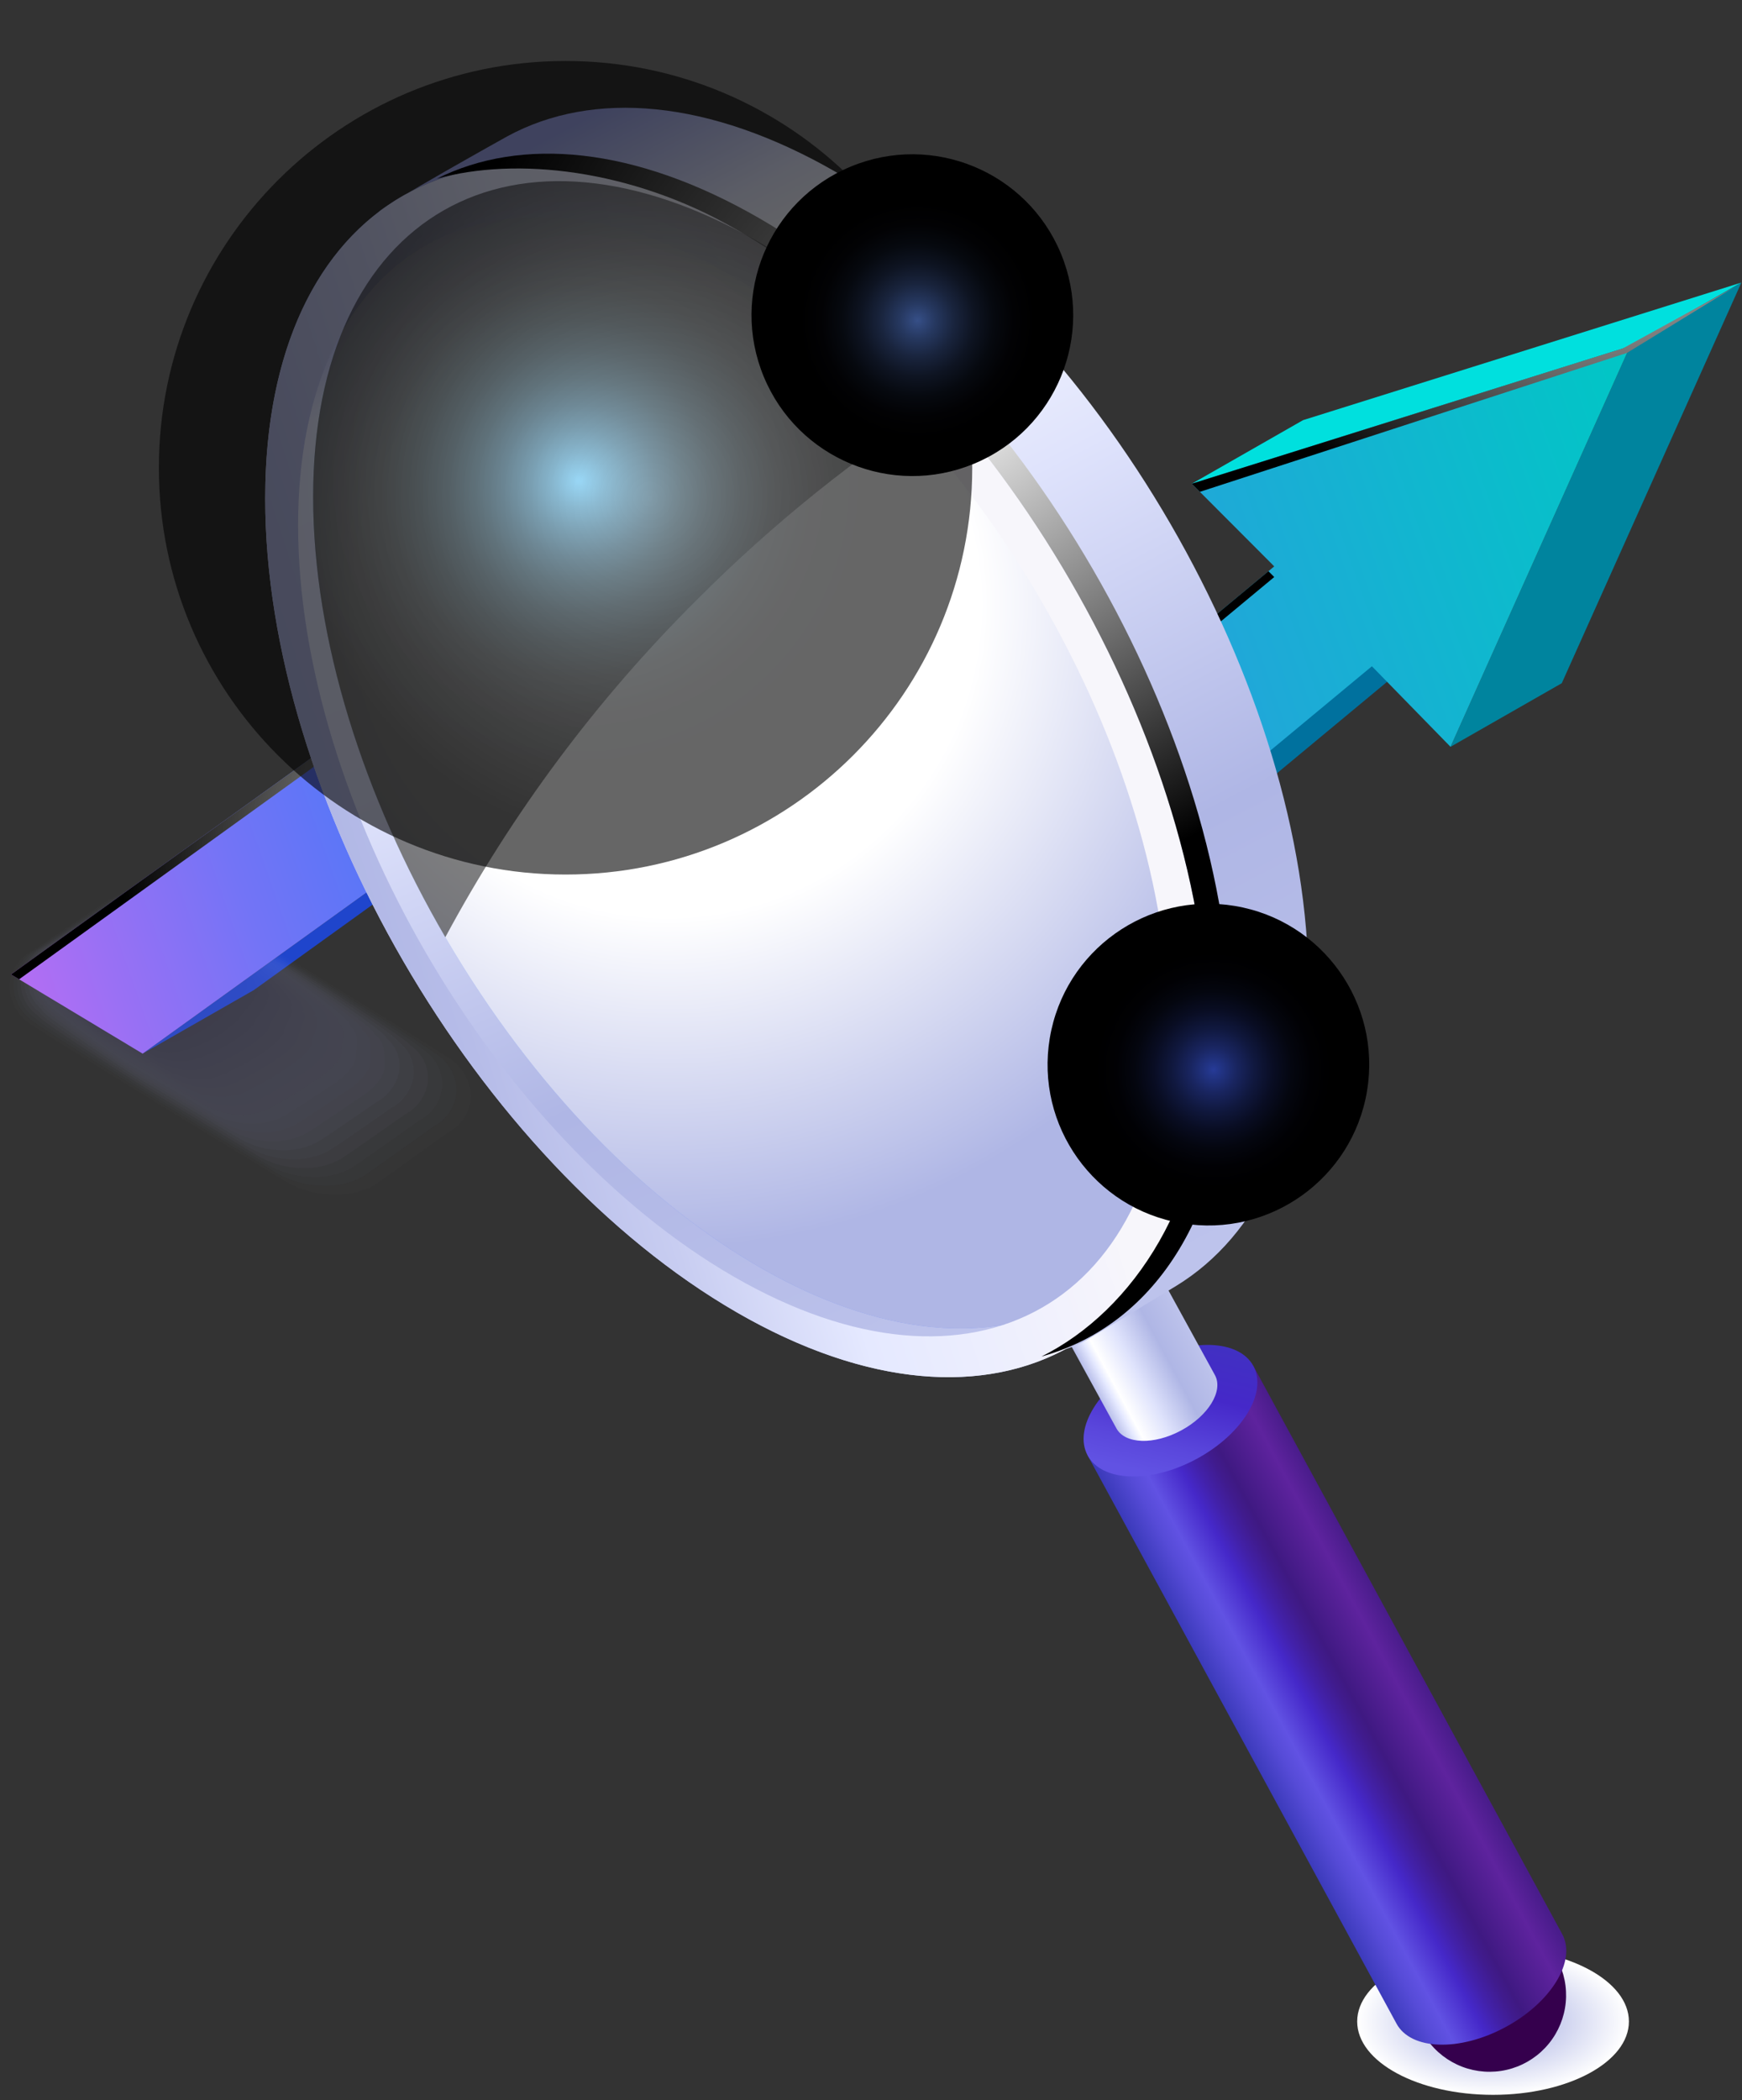
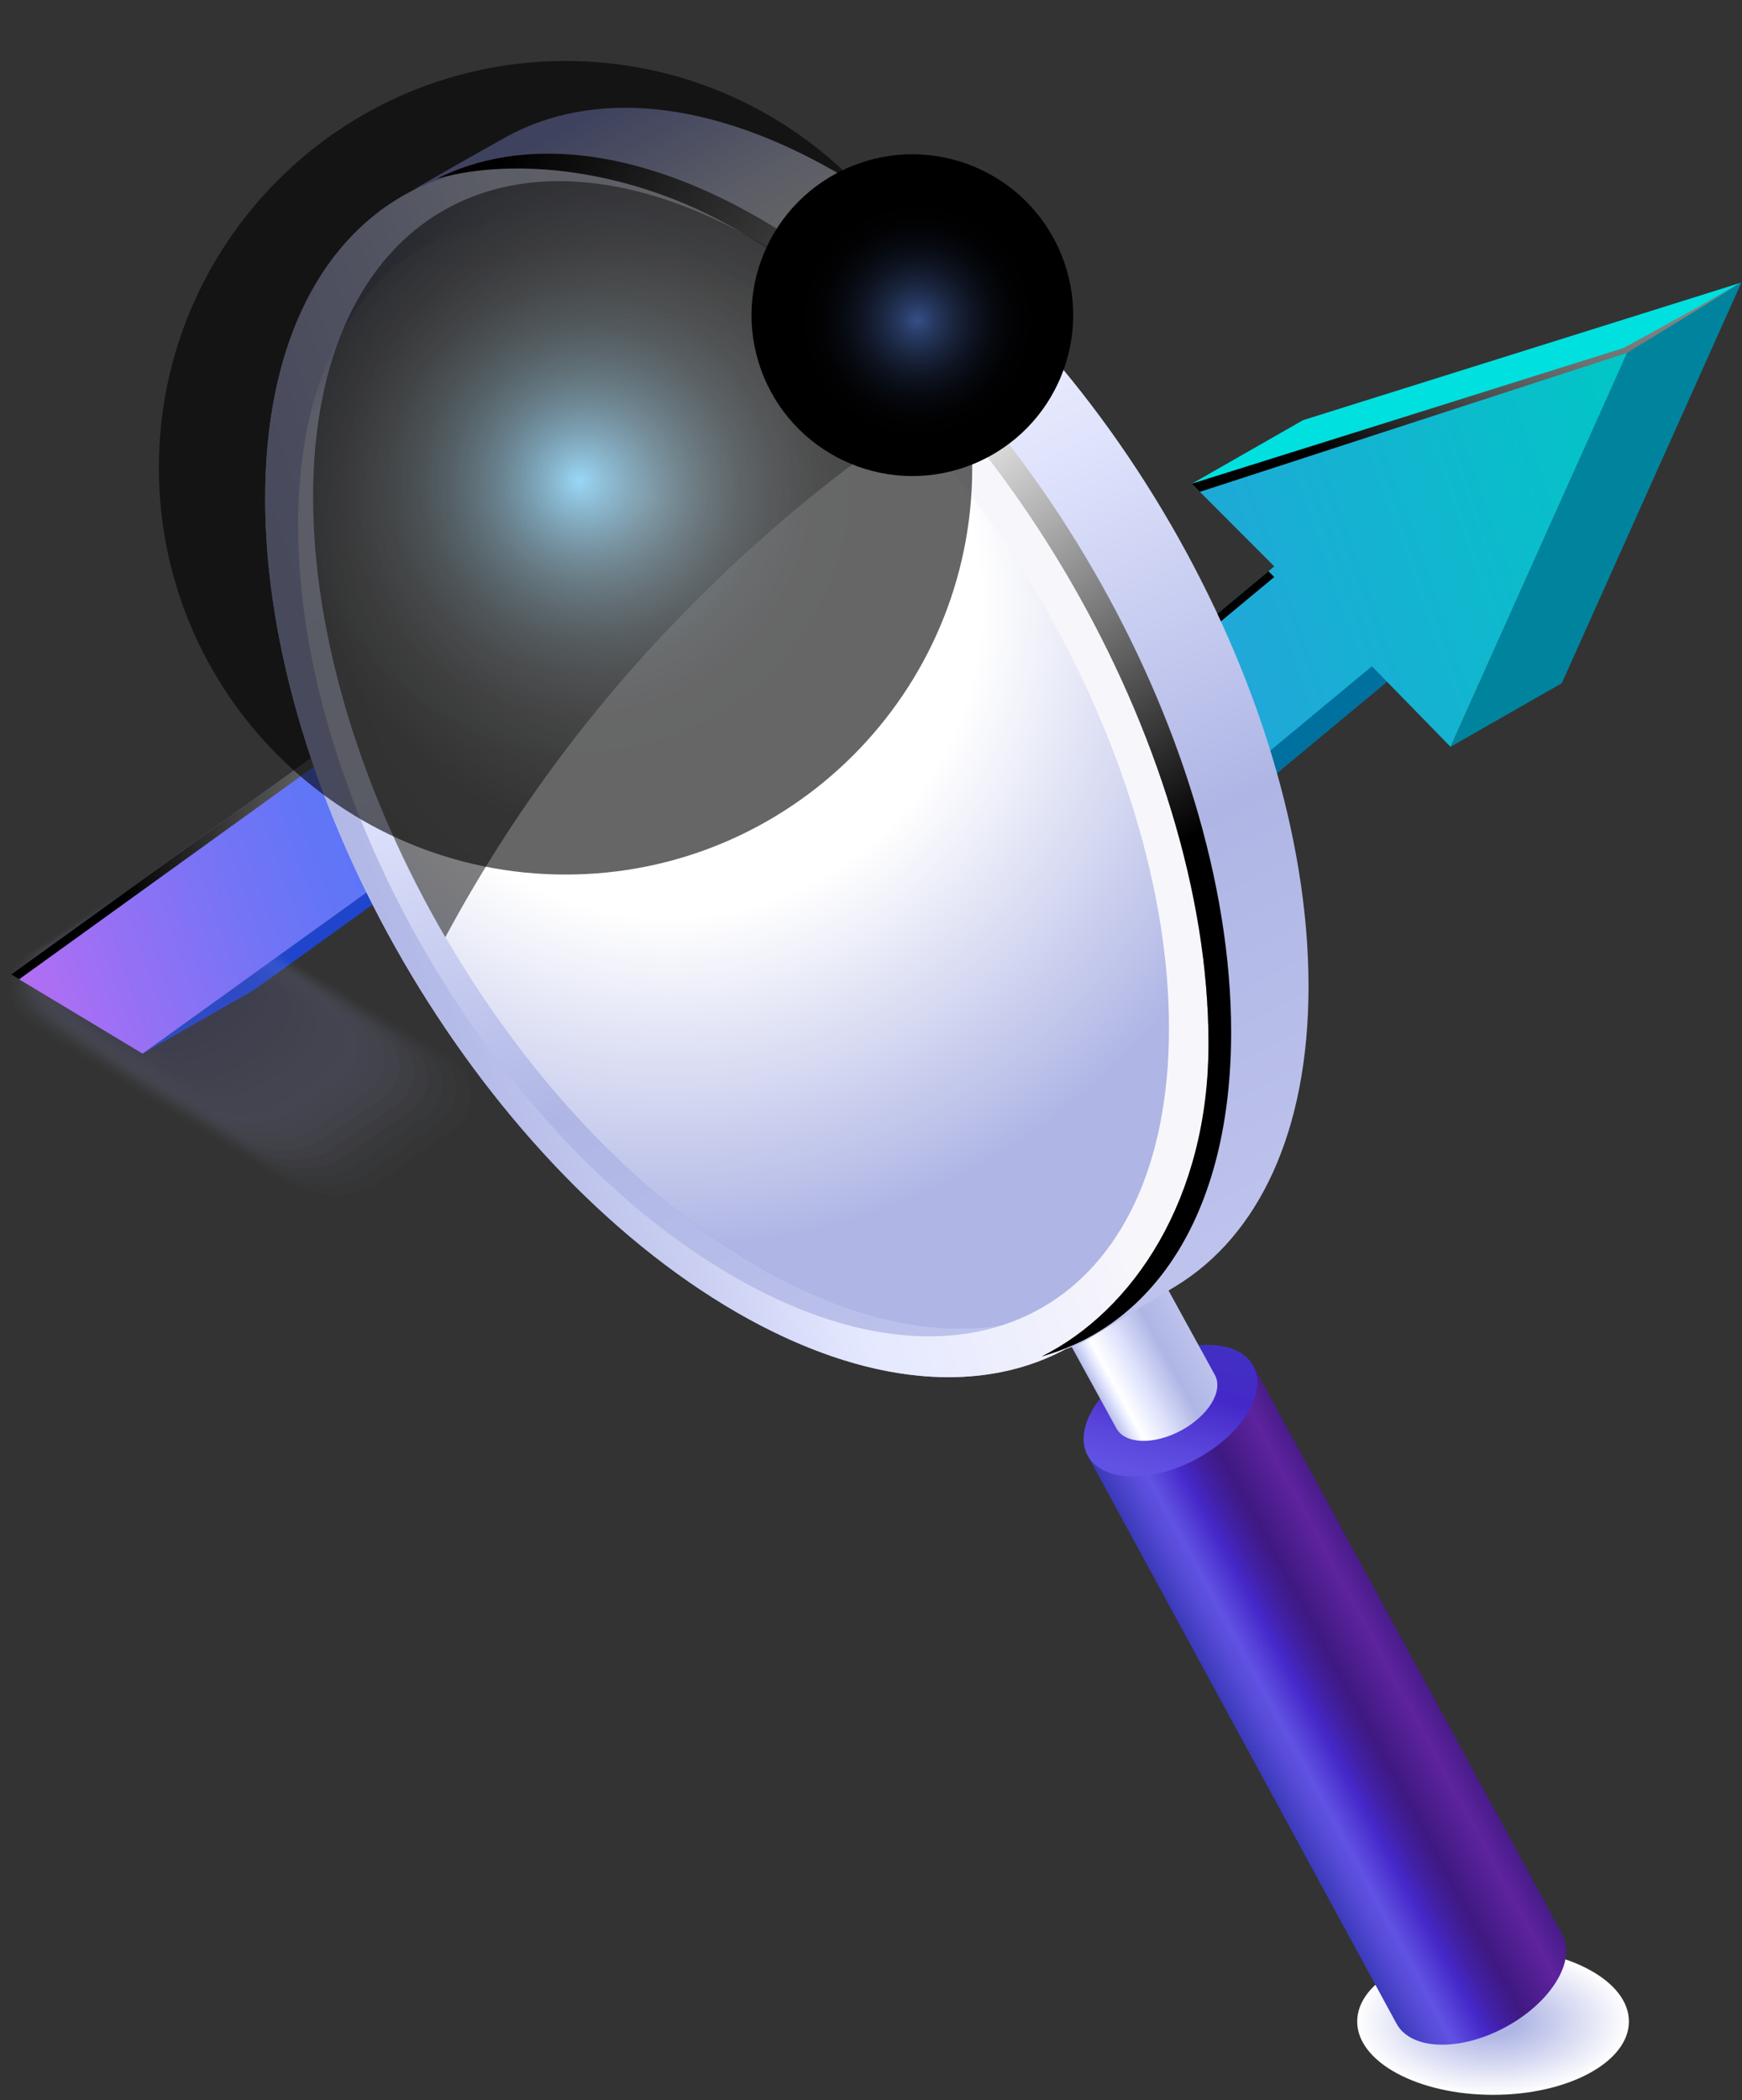
<svg xmlns="http://www.w3.org/2000/svg" width="307" height="370" viewBox="0 0 307 370" fill="none">
  <rect x="0" y="0" width="307" height="370" fill="#333333" stroke="none" />
  <path style="mix-blend-mode:multiply" d="M263.126 369.088C276.35 369.088 287.069 363.301 287.069 356.163C287.069 349.024 276.35 343.237 263.126 343.237C249.903 343.237 239.183 349.024 239.183 356.163C239.183 363.301 249.903 369.088 263.126 369.088Z" fill="url(#paint0_radial_136_234)" />
  <path d="M167.202 179.183L186.806 167.979L261.345 106.108L241.741 117.311L167.202 179.183Z" fill="#00719E" />
  <path d="M25.138 185.64L44.739 174.439L127.015 115.241L107.411 126.444L25.138 185.64Z" fill="#1F45CC" />
  <g opacity="0.2">
    <path opacity="0.048" d="M5.738 167.46C4.567 168.065 3.575 168.966 2.861 170.074C2.147 171.182 1.736 172.457 1.668 173.773C1.706 175.26 2.142 176.709 2.931 177.969C3.72 179.229 4.834 180.255 6.155 180.938C6.016 181.019 28.927 195.145 29.086 195.235L45.609 205.3C45.634 205.314 50.631 208.364 50.661 208.374C53.222 209.786 56.103 210.518 59.028 210.5C61.428 210.559 63.802 209.998 65.921 208.871C66.003 208.869 78.886 199.578 78.945 199.544C80.116 198.939 81.108 198.038 81.822 196.93C82.536 195.822 82.948 194.547 83.015 193.231C82.978 191.744 82.541 190.295 81.752 189.035C80.963 187.774 79.849 186.749 78.528 186.066C78.666 185.987 55.835 171.903 55.676 171.811L39.169 161.753C39.146 161.74 34.588 158.957 34.562 158.947C32 157.535 29.119 156.802 26.194 156.819C23.794 156.76 21.42 157.321 19.3 158.447C19.217 158.448 5.797 167.425 5.738 167.46Z" fill="#ABB2E2" />
    <path opacity="0.095" d="M6.394 167.256C5.255 167.848 4.285 168.72 3.576 169.79C2.867 170.86 2.442 172.093 2.341 173.373C2.33 174.788 2.7 176.179 3.414 177.401C4.127 178.622 5.157 179.629 6.394 180.314C6.118 180.473 27.901 194.039 28.22 194.223L44.192 203.917C44.242 203.946 49.02 206.856 49.075 206.877C51.553 208.234 54.336 208.941 57.162 208.931C59.478 208.992 61.771 208.461 63.826 207.39C63.988 207.386 76.309 198.541 76.426 198.473C77.565 197.881 78.535 197.009 79.244 195.939C79.953 194.869 80.378 193.636 80.479 192.356C80.491 190.941 80.12 189.55 79.407 188.328C78.693 187.107 77.663 186.1 76.426 185.415C76.702 185.256 54.994 171.73 54.675 171.546L38.721 161.859C38.675 161.832 34.319 159.176 34.267 159.157C31.789 157.798 29.007 157.09 26.18 157.1C23.863 157.038 21.569 157.568 19.514 158.638C19.346 158.64 6.514 167.187 6.394 167.256Z" fill="#A7ADDF" />
    <path opacity="0.143" d="M7.049 167.051C5.941 167.631 4.993 168.474 4.289 169.507C3.585 170.54 3.146 171.73 3.012 172.973C2.953 174.315 3.258 175.648 3.895 176.831C4.533 178.014 5.478 179.002 6.632 179.691C6.217 179.93 26.873 192.936 27.351 193.212L42.769 202.536C42.844 202.58 47.399 205.35 47.484 205.381C49.879 206.684 52.562 207.366 55.289 207.363C57.522 207.425 59.735 206.926 61.725 205.91C61.97 205.904 73.726 197.505 73.902 197.403C75.01 196.824 75.958 195.981 76.662 194.948C77.366 193.915 77.805 192.724 77.939 191.482C77.998 190.14 77.693 188.807 77.055 187.624C76.418 186.442 75.472 185.454 74.319 184.765C74.733 184.526 54.149 171.558 53.67 171.282L38.269 161.963C38.2 161.924 34.046 159.395 33.969 159.366C31.573 158.06 28.889 157.377 26.16 157.379C23.928 157.315 21.715 157.813 19.724 158.826C19.473 158.831 7.228 166.948 7.049 167.051Z" fill="#A3A9DC" />
    <path opacity="0.191" d="M7.703 166.847C6.626 167.414 5.7 168.229 5.001 169.224C4.301 170.22 3.849 171.368 3.682 172.573C3.577 173.842 3.818 175.116 4.379 176.259C4.94 177.402 5.8 178.372 6.868 179.065C6.316 179.384 25.844 191.831 26.482 192.198L41.347 201.153C41.447 201.211 45.779 203.842 45.892 203.883C48.204 205.132 50.789 205.788 53.417 205.792C55.567 205.856 57.7 205.388 59.625 204.428C59.951 204.42 71.144 196.466 71.378 196.331C72.455 195.765 73.381 194.95 74.081 193.954C74.78 192.958 75.232 191.81 75.399 190.605C75.504 189.336 75.263 188.062 74.702 186.919C74.141 185.776 73.281 184.806 72.212 184.113C72.765 183.794 53.304 171.384 52.666 171.016L37.816 162.066C37.725 162.013 33.773 159.611 33.669 159.571C31.357 158.32 28.771 157.662 26.143 157.655C23.992 157.59 21.858 158.057 19.932 159.016C19.599 159.022 7.942 166.709 7.703 166.847Z" fill="#9FA4D8" />
    <path opacity="0.238" d="M8.359 166.643C7.313 167.198 6.408 167.984 5.714 168.943C5.02 169.902 4.555 171.008 4.355 172.174C4.206 173.37 4.383 174.584 4.868 175.687C5.352 176.791 6.126 177.743 7.107 178.442C6.417 178.841 24.817 190.726 25.615 191.187L39.926 199.772C40.051 199.844 44.163 202.336 44.304 202.388C46.532 203.582 49.019 204.213 51.548 204.225C53.614 204.291 55.666 203.853 57.526 202.949C57.934 202.938 68.564 195.432 68.857 195.262C69.903 194.708 70.808 193.921 71.502 192.962C72.196 192.003 72.661 190.898 72.861 189.731C73.01 188.535 72.832 187.321 72.348 186.218C71.863 185.115 71.089 184.163 70.107 183.464C70.797 183.065 52.46 171.213 51.663 170.753L37.365 162.173C37.251 162.108 33.501 159.832 33.373 159.783C31.145 158.585 28.657 157.951 26.127 157.936C24.059 157.869 22.006 158.305 20.144 159.207C19.727 159.215 8.658 166.47 8.359 166.643Z" fill="#9BA0D5" />
    <path opacity="0.286" d="M9.014 166.44C7.999 166.982 7.116 167.741 6.426 168.663C5.737 169.585 5.259 170.647 5.027 171.774C4.836 172.897 4.951 174.05 5.359 175.114C5.767 176.177 6.453 177.111 7.346 177.818C6.517 178.296 23.791 189.622 24.747 190.174L38.505 198.39C38.655 198.476 42.545 200.828 42.714 200.89C44.859 202.03 47.248 202.635 49.677 202.655C51.661 202.722 53.633 202.315 55.428 201.466C55.917 201.453 65.984 194.392 66.335 194.189C67.35 193.647 68.234 192.888 68.923 191.966C69.612 191.044 70.09 189.982 70.323 188.855C70.513 187.732 70.398 186.579 69.99 185.515C69.582 184.452 68.896 183.518 68.003 182.811C68.832 182.333 51.618 171.039 50.661 170.486L36.916 162.276C36.779 162.197 33.231 160.049 33.077 159.99C30.932 158.846 28.542 158.238 26.111 158.215C24.126 158.146 22.153 158.551 20.356 159.397C19.854 159.405 9.374 166.232 9.014 166.44Z" fill="#979BD2" />
    <path opacity="0.333" d="M9.669 166.235C7.938 167.235 5.698 169.615 5.698 171.373C5.698 173.3 5.499 175.989 7.583 177.193C6.617 177.751 22.763 188.516 23.88 189.161L37.085 197.006C37.259 197.107 40.927 199.32 41.125 199.392C43.187 200.478 45.477 201.058 47.807 201.085C49.708 201.154 51.599 200.778 53.329 199.985C53.9 199.97 63.405 193.355 63.813 193.118C65.544 192.119 67.785 189.738 67.784 187.98C67.784 186.052 67.984 183.363 65.899 182.16C66.865 181.602 50.774 170.866 49.658 170.222L36.466 162.381C36.306 162.289 32.96 160.268 32.78 160.2C30.719 159.11 28.427 158.526 26.096 158.496C24.193 158.424 22.3 158.798 20.568 159.588C19.983 159.597 10.089 165.993 9.669 166.235Z" fill="#9397CF" />
    <path opacity="0.381" d="M10.323 166.031C8.715 166.959 6.368 169.341 6.368 170.973C6.368 172.762 5.884 175.451 7.82 176.569C6.715 177.207 21.734 187.412 23.01 188.148L35.663 195.624C35.862 195.739 39.309 197.812 39.535 197.895C41.513 198.926 43.705 199.481 45.936 199.515C47.754 199.587 49.565 199.241 51.229 198.504C51.882 198.487 60.822 192.318 61.29 192.047C62.898 191.119 65.246 188.737 65.245 187.104C65.245 185.315 65.729 182.626 63.793 181.509C64.898 180.871 49.931 170.693 48.655 169.956L36.013 162.485C35.83 162.379 32.687 160.486 32.482 160.408C30.504 159.371 28.311 158.812 26.078 158.774C24.258 158.7 22.445 159.044 20.778 159.778C20.108 159.788 10.803 165.754 10.323 166.031Z" fill="#8F92CC" />
    <path opacity="0.429" d="M10.979 165.827C9.495 166.683 7.04 169.066 7.04 170.573C7.04 172.226 6.272 174.915 8.059 175.945C6.816 176.662 20.707 186.307 22.142 187.136L34.241 194.242C34.465 194.372 37.69 196.305 37.944 196.398C39.839 197.375 41.932 197.905 44.064 197.946C45.8 198.02 47.531 197.704 49.129 197.023C49.863 197.004 58.24 191.281 58.767 190.976C60.251 190.12 62.706 187.736 62.706 186.229C62.706 184.577 63.474 181.889 61.687 180.858C62.93 180.141 49.086 170.52 47.651 169.692L35.563 162.59C35.357 162.471 32.416 160.704 32.184 160.616C30.29 159.634 28.195 159.099 26.061 159.053C24.323 158.977 22.591 159.289 20.989 159.967C20.236 159.98 11.518 165.515 10.979 165.827Z" fill="#8B8EC9" />
    <path opacity="0.476" d="M11.634 165.622C10.273 166.408 7.711 168.792 7.711 170.173C7.711 171.687 6.658 174.375 8.295 175.321C6.914 176.118 19.678 185.202 21.273 186.123L32.818 192.86C33.067 193.004 36.07 194.798 36.352 194.901C38.164 195.823 40.159 196.328 42.191 196.377C43.845 196.452 45.495 196.167 47.028 195.541C50.199 193.83 53.275 191.948 56.243 189.904C57.603 189.118 60.165 186.734 60.165 185.352C60.165 183.838 61.218 181.151 59.58 180.206C60.961 179.408 48.24 170.346 46.646 169.426L35.112 162.693C34.883 162.561 32.144 160.921 31.887 160.823C30.076 159.895 28.079 159.385 26.044 159.331C24.388 159.253 22.736 159.534 21.2 160.156C17.913 161.8 14.719 163.625 11.634 165.622Z" fill="#8789C6" />
    <path opacity="0.524" d="M12.289 165.418C11.053 166.131 8.383 168.518 8.383 169.773C8.383 171.15 7.046 173.837 8.535 174.698C7.016 175.575 18.653 184.1 20.407 185.112L31.399 191.477C31.673 191.636 34.454 193.292 34.765 193.404C36.493 194.272 38.39 194.751 40.323 194.808C41.894 194.885 43.464 194.63 44.931 194.061C47.968 192.505 50.904 190.759 53.723 188.834C54.959 188.122 57.629 185.734 57.629 184.479C57.629 183.102 58.966 180.415 57.477 179.556C58.996 178.679 47.399 170.175 45.645 169.162L34.662 162.799C34.41 162.653 31.873 161.141 31.59 161.033C29.862 160.158 27.963 159.673 26.027 159.612C24.454 159.531 22.881 159.781 21.411 160.347C18.265 161.841 15.219 163.535 12.289 165.418Z" fill="#8385C2" />
    <path opacity="0.571" d="M12.945 165.214C11.832 165.856 9.057 168.243 9.057 169.374C9.057 170.612 7.435 173.298 8.775 174.071C7.118 175.028 17.628 182.993 19.541 184.097L29.979 190.094C30.278 190.267 32.838 191.782 33.176 191.906C34.821 192.72 36.621 193.174 38.455 193.238C39.944 193.317 41.434 193.093 42.834 192.579C45.736 191.178 48.533 189.568 51.202 187.762C52.315 187.12 55.09 184.733 55.09 183.603C55.09 182.364 56.712 179.678 55.372 178.905C57.029 177.948 46.555 170.002 44.642 168.898L34.211 162.904C33.937 162.745 31.602 161.36 31.294 161.242C29.649 160.422 27.849 159.961 26.012 159.891C24.521 159.808 23.028 160.029 21.623 160.539C18.619 161.882 15.719 163.444 12.945 165.214Z" fill="#7F80BF" />
    <path opacity="0.619" d="M13.6 165.009C12.611 165.581 9.727 167.969 9.727 168.973C9.727 170.075 7.82 172.76 9.011 173.448C7.216 174.485 16.598 181.889 18.671 183.086L28.555 188.713C28.879 188.9 31.217 190.276 31.584 190.41C33.145 191.169 34.846 191.598 36.581 191.669C37.988 191.751 39.398 191.557 40.731 191.099C43.498 189.853 46.155 188.379 48.677 186.692C49.666 186.121 52.55 183.733 52.55 182.728C52.55 181.627 54.457 178.941 53.266 178.254C55.061 177.217 45.71 169.83 43.637 168.632L33.759 163.007C33.462 162.835 31.329 161.577 30.995 161.449C29.434 160.682 27.731 160.247 25.993 160.169C24.583 160.083 23.17 160.273 21.832 160.726C18.972 161.919 16.218 163.352 13.6 165.009Z" fill="#7B7CBC" />
    <path opacity="0.667" d="M14.255 164.805C13.389 165.305 10.399 167.695 10.399 168.574C10.399 169.537 8.208 172.222 9.25 172.824C7.317 173.94 15.572 180.785 17.803 182.073L27.134 187.331C27.483 187.532 29.599 188.769 29.994 188.913C31.472 189.618 33.075 190.021 34.71 190.1C36.036 190.184 37.365 190.02 38.631 189.617C41.26 188.528 43.779 187.19 46.154 185.621C47.019 185.121 50.009 182.732 50.009 181.853C50.009 180.89 52.2 178.204 51.158 177.603C53.091 176.487 44.864 169.657 42.632 168.369L33.306 163.114C32.985 162.929 31.055 161.798 30.695 161.66C29.219 160.947 27.615 160.536 25.977 160.45C24.648 160.361 23.315 160.52 22.044 160.918C19.328 161.958 16.719 163.26 14.255 164.805Z" fill="#7777B9" />
    <path opacity="0.714" d="M14.909 164.601C14.167 165.029 11.069 167.42 11.069 168.173C11.069 168.999 8.593 171.684 9.486 172.2C7.415 173.395 14.543 179.68 16.934 181.061L25.714 185.949C26.088 186.164 27.982 187.261 28.406 187.417C29.8 188.067 31.305 188.445 32.841 188.531C34.086 188.617 35.336 188.483 36.534 188.136C39.024 187.204 41.405 186.001 43.634 184.551C44.376 184.122 47.474 181.732 47.474 180.978C47.474 180.152 49.95 177.468 49.057 176.952C51.128 175.756 44.024 169.484 41.633 168.103L32.859 163.217C32.516 163.019 30.787 162.015 30.402 161.868C29.009 161.209 27.502 160.822 25.963 160.729C24.715 160.638 23.461 160.766 22.258 161.108C19.686 161.997 17.222 163.168 14.909 164.601Z" fill="#7373B6" />
    <path opacity="0.762" d="M15.565 164.399C14.946 164.755 11.742 167.148 11.742 167.775C11.742 168.464 8.981 171.147 9.725 171.577C7.516 172.853 13.516 178.577 16.067 180.051L24.292 184.567C24.691 184.797 26.366 185.754 26.815 185.92C28.125 186.515 29.533 186.869 30.969 186.962C32.133 187.051 33.303 186.948 34.433 186.657C36.782 185.88 39.025 184.814 41.109 183.482C41.728 183.125 44.932 180.733 44.932 180.105C44.932 179.416 47.693 176.733 46.948 176.303C49.158 175.027 43.177 169.313 40.626 167.84L32.405 163.324C32.039 163.113 30.512 162.236 30.101 162.078C28.791 161.473 27.381 161.11 25.941 161.009C24.774 160.915 23.599 161.013 22.463 161.299C20.042 162.036 17.724 163.078 15.565 164.399Z" fill="#6F6EB3" />
    <path opacity="0.809" d="M16.219 164.193C15.724 164.478 12.411 166.871 12.411 167.374C12.411 167.925 9.366 170.608 9.962 170.951C7.614 172.307 12.489 177.471 15.198 179.036L22.87 183.183C23.293 183.428 24.745 184.246 25.224 184.422C26.451 184.963 27.761 185.291 29.098 185.392C30.181 185.483 31.272 185.41 32.334 185.173C34.539 184.554 36.645 183.622 38.587 182.407C39.081 182.122 42.395 179.729 42.394 179.227C42.394 178.676 45.44 175.993 44.844 175.649C47.191 174.294 42.334 169.137 39.624 167.573L31.956 163.427C31.567 163.202 30.242 162.452 29.806 162.285C28.579 161.734 27.267 161.397 25.926 161.288C24.839 161.191 23.743 161.258 22.676 161.489C20.404 162.074 18.23 162.984 16.219 164.193Z" fill="#6B6AB0" />
    <path opacity="0.857" d="M16.875 163.989C15.505 164.84 14.233 165.841 13.084 166.974C13.084 167.387 9.754 170.069 10.201 170.327C7.715 171.762 11.461 176.367 14.331 178.024L21.45 181.802C22.157 182.217 22.887 182.592 23.636 182.926C24.779 183.412 25.991 183.715 27.229 183.824C28.232 183.918 29.244 183.875 30.236 183.694C32.295 183.231 34.265 182.435 36.068 181.338C37.438 180.487 38.709 179.485 39.858 178.353C39.858 177.94 43.188 175.257 42.742 175C45.227 173.565 41.494 168.966 38.623 167.309L31.506 163.531C30.859 163.151 30.192 162.805 29.509 162.494C28.366 161.997 27.151 161.684 25.91 161.567C24.902 161.466 23.885 161.503 22.888 161.678C20.77 162.111 18.738 162.892 16.875 163.989Z" fill="#6765AC" />
    <path opacity="0.905" d="M17.53 163.783C16.204 164.617 14.942 165.55 13.755 166.573C13.755 166.848 10.14 169.53 10.438 169.702C7.814 171.217 10.433 175.261 13.462 177.01L20.028 180.419C20.678 180.798 21.352 181.135 22.045 181.427C23.104 181.86 24.219 182.138 25.357 182.253C26.282 182.351 27.215 182.337 28.136 182.211C30.044 181.904 31.878 181.244 33.543 180.265C34.869 179.431 36.131 178.498 37.318 177.476C37.318 177.2 40.933 174.518 40.635 174.346C43.259 172.832 40.648 168.791 37.619 167.042L31.055 163.634C30.46 163.287 29.844 162.975 29.212 162.701C28.153 162.257 27.035 161.969 25.894 161.845C24.965 161.739 24.026 161.746 23.099 161.866C21.138 162.148 19.249 162.799 17.53 163.783Z" fill="#6361A9" />
    <path opacity="0.952" d="M18.185 163.58C18.062 163.652 14.427 166.048 14.427 166.172C14.427 166.31 10.528 168.991 10.677 169.077C7.915 170.672 9.406 174.156 12.595 175.997L18.608 179.036C19.201 179.379 19.819 179.678 20.456 179.93C22.163 180.595 23.995 180.874 25.822 180.747C27.648 180.619 29.424 180.089 31.022 179.194C31.145 179.123 34.78 176.726 34.78 176.6C34.78 176.463 38.679 173.781 38.53 173.695C41.292 172.101 39.805 168.618 36.616 166.777L30.605 163.739C30.061 163.424 29.497 163.147 28.915 162.909C27.94 162.519 26.919 162.255 25.878 162.124C23.224 161.782 20.531 162.291 18.186 163.579L18.185 163.58Z" fill="#5F5CA6" />
    <path d="M28.498 178.124L36.425 173.046C39.324 171.372 38.961 168.447 35.612 166.514L30.153 163.845C28.436 162.888 26.517 162.346 24.552 162.265C22.588 162.184 20.631 162.564 18.84 163.376L10.914 168.455C8.014 170.129 8.378 173.053 11.726 174.987L17.186 177.656C18.903 178.613 20.822 179.154 22.786 179.235C24.751 179.317 26.707 178.936 28.498 178.124Z" fill="#5B58A3" />
  </g>
  <path d="M108.593 94.82L128.198 83.617L187.322 135.788L167.721 146.991L108.593 94.82Z" fill="url(#paint1_linear_136_234)" />
  <path d="M210.036 85.23L229.64 74.027L306.888 49.786L287.284 60.986L210.036 85.23Z" fill="#00E0DE" />
  <path d="M255.631 131.579L275.236 120.376L306.889 49.786L287.285 60.986L255.631 131.579Z" fill="#00849E" />
  <path d="M210.036 85.23L224.081 99.304L224.56 99.796L167.72 146.991L108.593 94.82L1.947 171.689L25.138 185.64L107.41 126.444L167.234 179.26L241.774 117.389L242.062 117.68L255.63 131.579L287.284 60.986L210.036 85.23Z" fill="url(#paint2_linear_136_234)" />
  <path style="mix-blend-mode:color-dodge" d="M286.733 62.178L305.764 50.512L285.978 61.398L210.036 85.23L211.462 86.656L286.733 62.178Z" fill="url(#paint3_radial_136_234)" />
  <path style="mix-blend-mode:color-dodge" d="M108.593 96.693L167.72 148.864L224.563 101.669L224.081 101.177L223.546 100.642L167.72 146.991L108.593 94.82L1.947 171.689L3.366 172.544L108.593 96.693Z" fill="url(#paint4_radial_136_234)" />
-   <path d="M274.383 345.128C275.649 347.477 276.19 350.15 275.937 352.807C275.684 355.464 274.649 357.986 272.963 360.055C271.277 362.124 269.015 363.646 266.464 364.43C263.912 365.213 261.186 365.222 258.629 364.456C256.072 363.69 253.8 362.183 252.1 360.125C250.4 358.068 249.348 355.552 249.077 352.897C248.807 350.242 249.33 347.566 250.58 345.208C251.83 342.85 253.751 340.915 256.101 339.649C259.252 337.951 262.948 337.575 266.377 338.602C269.805 339.63 272.685 341.977 274.383 345.128Z" fill="#35004D" />
  <path d="M220.857 240.618L191.641 256.361L246.044 356.413L246.049 356.41C246.069 356.45 246.086 356.491 246.107 356.531C248.639 361.228 257.231 361.513 265.299 357.166C273.367 352.819 277.855 345.486 275.324 340.788C275.303 340.748 275.277 340.712 275.255 340.673L275.261 340.67L220.857 240.618Z" fill="url(#paint5_linear_136_234)" />
  <path d="M220.888 240.677C223.42 245.375 218.932 252.708 210.864 257.055C202.796 261.403 194.203 261.118 191.672 256.42C189.14 251.722 193.628 244.389 201.696 240.042C209.764 235.694 218.357 235.979 220.888 240.677Z" fill="url(#paint6_linear_136_234)" />
  <path d="M203.703 223.309L186.325 232.672L196.704 251.584L196.708 251.583L196.742 251.654C198.248 254.449 203.359 254.618 208.158 252.032C212.956 249.446 215.626 245.085 214.119 242.29L214.078 242.222L214.081 242.22L203.703 223.309Z" fill="url(#paint7_linear_136_234)" />
  <path d="M212.529 178.414C212.529 228.243 177.28 248.33 133.866 223.254C90.419 198.177 55.17 137.43 55.17 87.569C55.17 37.708 90.419 17.62 133.866 42.729C177.28 67.806 212.529 128.553 212.529 178.414Z" fill="white" />
  <path d="M211.493 163.284L193.933 177.864L169.958 191.536L169.894 191.601L169.408 191.86L210.651 157.679C210.651 157.712 210.683 157.744 210.683 157.777C211.007 159.623 211.267 161.47 211.493 163.284Z" fill="#006D9C" />
  <path d="M119.126 111.868L96.868 127.873L69.459 147.603C69.005 146.696 68.616 145.789 68.228 144.85L94.6 125.864L119.126 111.868Z" fill="#1F45CC" />
  <path d="M96.069 86.309L120.598 72.29L194.58 137.573L170.051 151.592L96.069 86.309Z" fill="url(#paint8_linear_136_234)" />
  <path d="M210.684 157.777L169.959 191.536L169.894 191.601L169.44 191.957L96.868 127.873L94.6 125.864L68.228 144.85C64.106 135.45 60.863 125.688 58.54 115.691C58.378 115.01 58.216 114.33 58.119 113.65L96.058 86.305L170.056 151.588L190.888 134.32L201.353 125.637C201.612 126.22 201.839 126.804 202.066 127.387C205.925 137.174 208.801 147.322 210.651 157.679C210.651 157.712 210.684 157.744 210.684 157.777Z" fill="url(#paint9_linear_136_234)" />
  <path style="mix-blend-mode:color-dodge" d="M202.066 127.387L192.249 135.519L179.16 146.372L179.128 146.405L170.056 153.921L96.058 88.638L58.54 115.691C58.378 115.01 58.216 114.33 58.119 113.65L96.058 86.305L170.056 151.588L190.888 134.32L201.353 125.637C201.612 126.22 201.839 126.804 202.066 127.387Z" fill="url(#paint10_radial_136_234)" />
  <path d="M145.463 221.756C99.555 195.252 62.34 131.062 62.34 78.384C62.34 57.224 68.349 41.145 78.51 31.192C59.162 37.485 46.737 57.419 46.737 87.857C46.737 140.534 83.952 204.724 129.858 231.228C157.325 247.086 181.675 245.855 196.81 231.03C182.674 235.629 164.842 232.945 145.463 221.756Z" fill="url(#paint11_linear_136_234)" />
  <path style="mix-blend-mode:screen" opacity="0.5" d="M189.824 228.724C220.351 210.877 220.039 153.545 189.126 100.668C158.214 47.792 108.407 19.394 77.88 37.241C47.353 55.088 47.666 112.42 78.578 165.297C109.491 218.173 159.297 246.571 189.824 228.724Z" fill="url(#paint12_radial_136_234)" />
  <path style="mix-blend-mode:multiply" d="M189.824 228.724C220.351 210.877 220.039 153.545 189.126 100.668C158.214 47.792 108.407 19.394 77.88 37.241C47.353 55.088 47.666 112.42 78.578 165.297C109.491 218.173 159.297 246.571 189.824 228.724Z" fill="url(#paint13_radial_136_234)" />
  <path d="M147.484 30.404C124.911 17.372 104.439 15.878 89.459 23.989C89.037 24.216 67.542 36.212 66.864 37.25C82.108 25.751 104.673 25.926 129.858 40.466C175.765 66.97 212.982 131.16 212.982 183.838C212.982 210.716 203.289 229.398 187.7 237.734C189.118 237.303 190.48 236.704 191.757 235.953C192.201 235.705 206.859 226.823 207.292 226.557C221.728 217.734 230.608 199.508 230.608 173.777C230.606 121.098 193.391 56.909 147.484 30.404Z" fill="url(#paint14_linear_136_234)" />
  <path d="M129.858 40.466C83.952 13.961 46.737 35.179 46.737 87.857C46.737 140.535 83.952 204.725 129.858 231.229C175.765 257.733 212.982 236.515 212.982 183.838C212.982 131.16 175.765 66.97 129.858 40.466ZM129.278 224.913C86.895 200.443 52.537 141.181 52.537 92.549C52.537 43.917 86.895 24.324 129.278 48.794C171.66 73.264 206.018 132.526 206.018 181.159C206.018 229.792 171.66 249.383 129.278 224.913Z" fill="url(#paint15_linear_136_234)" />
  <path style="mix-blend-mode:screen" d="M133.846 38.472C111.84 25.767 91.847 24.054 76.977 31.489C90.839 27.612 111.227 29.709 129.858 40.466C175.765 66.97 212.981 131.16 212.981 183.838C212.981 211.264 199.688 230.934 183.538 239.009C203.831 233.334 216.97 213.143 216.97 181.843C216.968 129.166 179.754 64.976 133.846 38.472Z" fill="url(#paint16_radial_136_234)" />
  <path style="mix-blend-mode:screen" opacity="0.5" d="M122.86 105.631C136.21 92.239 150.999 80.363 166.958 70.218C157.419 59.386 146.248 50.108 133.85 42.72C90.405 17.637 55.186 37.717 55.186 87.569C55.186 112.642 64.1 140.467 78.481 165.127C90.26 143.216 105.215 123.167 122.86 105.631Z" fill="url(#paint17_radial_136_234)" />
-   <path style="mix-blend-mode:color-dodge" d="M240.916 192.232C243.489 176.793 233.059 162.191 217.619 159.618C202.18 157.046 187.578 167.476 185.006 182.916C182.433 198.355 192.863 212.957 208.303 215.529C223.742 218.102 238.344 207.672 240.916 192.232Z" fill="url(#paint18_radial_136_234)" />
  <path style="mix-blend-mode:color-dodge" opacity="0.6" d="M99.669 154.085C139.252 154.085 171.341 121.996 171.341 82.414C171.341 42.831 139.252 10.743 99.669 10.743C60.087 10.743 27.998 42.831 27.998 82.414C27.998 121.996 60.087 154.085 99.669 154.085Z" fill="url(#paint19_radial_136_234)" />
  <path style="mix-blend-mode:color-dodge" d="M171.634 81.713C186.095 75.723 192.962 59.145 186.972 44.684C180.982 30.223 164.404 23.355 149.943 29.345C135.482 35.335 128.615 51.914 134.605 66.375C140.594 80.836 157.173 87.703 171.634 81.713Z" fill="url(#paint20_radial_136_234)" />
  <defs>
    <radialGradient id="paint0_radial_136_234" cx="0" cy="0" r="1" gradientUnits="userSpaceOnUse" gradientTransform="translate(263.127 356.163) scale(23.943 12.926)">
      <stop offset="0.192" stop-color="#AFB6E5" />
      <stop offset="1" stop-color="white" />
    </radialGradient>
    <linearGradient id="paint1_linear_136_234" x1="198.179" y1="165.226" x2="81.821" y2="49.559" gradientUnits="userSpaceOnUse">
      <stop offset="0.106" stop-color="#84EFA9" />
      <stop offset="0.136" stop-color="#80F0AD" />
      <stop offset="0.493" stop-color="#51F8D8" />
      <stop offset="0.768" stop-color="#34FDF3" />
      <stop offset="0.924" stop-color="#29FFFD" />
    </linearGradient>
    <linearGradient id="paint2_linear_136_234" x1="295.482" y1="81.908" x2="2.825" y2="184.306" gradientUnits="userSpaceOnUse">
      <stop stop-color="#00C7C5" />
      <stop offset="0.386" stop-color="#2D9BE0" />
      <stop offset="0.737" stop-color="#5277F7" />
      <stop offset="0.78" stop-color="#5B76F7" />
      <stop offset="0.85" stop-color="#7374F6" />
      <stop offset="0.936" stop-color="#9A70F4" />
      <stop offset="1" stop-color="#BB6DF3" />
    </linearGradient>
    <radialGradient id="paint3_radial_136_234" cx="0" cy="0" r="1" gradientUnits="userSpaceOnUse" gradientTransform="translate(282.807 20.503) scale(77.436 77.436)">
      <stop stop-color="white" />
      <stop offset="1" />
    </radialGradient>
    <radialGradient id="paint4_radial_136_234" cx="0" cy="0" r="1" gradientUnits="userSpaceOnUse" gradientTransform="translate(104.254 149.456) scale(83.164 83.164)">
      <stop stop-color="white" />
      <stop offset="1" />
    </radialGradient>
    <linearGradient id="paint5_linear_136_234" x1="221.151" y1="310.717" x2="250.274" y2="295.022" gradientUnits="userSpaceOnUse">
      <stop stop-color="#3B3ABA" />
      <stop offset="0.143" stop-color="#564BD7" />
      <stop offset="0.227" stop-color="#6152E3" />
      <stop offset="0.399" stop-color="#4528C9" />
      <stop offset="0.483" stop-color="#4221A9" />
      <stop offset="0.574" stop-color="#401B8D" />
      <stop offset="0.626" stop-color="#3F1982" />
      <stop offset="0.869" stop-color="#5E239E" />
      <stop offset="1" stop-color="#491C8B" />
    </linearGradient>
    <linearGradient id="paint6_linear_136_234" x1="211.933" y1="225.329" x2="203.538" y2="259.811" gradientUnits="userSpaceOnUse">
      <stop stop-color="#3B3ABA" />
      <stop offset="0.167" stop-color="#3F34BF" />
      <stop offset="0.571" stop-color="#4528C9" />
      <stop offset="0.594" stop-color="#472BCB" />
      <stop offset="0.852" stop-color="#5A47DC" />
      <stop offset="1" stop-color="#6152E3" />
    </linearGradient>
    <linearGradient id="paint7_linear_136_234" x1="192.94" y1="244.679" x2="210.185" y2="235.385" gradientUnits="userSpaceOnUse">
      <stop stop-color="#B9BFEA" />
      <stop offset="0.106" stop-color="#E5E9FF" />
      <stop offset="0.172" stop-color="white" />
      <stop offset="0.404" stop-color="#DFE3FC" />
      <stop offset="0.702" stop-color="#AFB6E5" />
      <stop offset="0.946" stop-color="#BAC0EA" />
      <stop offset="1" stop-color="#BDC3EC" />
    </linearGradient>
    <linearGradient id="paint8_linear_136_234" x1="208.164" y1="174.407" x2="62.566" y2="29.676" gradientUnits="userSpaceOnUse">
      <stop offset="0.01" stop-color="#29FFFD" />
      <stop offset="0.675" stop-color="#69A9F3" />
      <stop offset="1" stop-color="#8484EF" />
    </linearGradient>
    <linearGradient id="paint9_linear_136_234" x1="198.609" y1="116.087" x2="71.657" y2="160.506" gradientUnits="userSpaceOnUse">
      <stop stop-color="#00C7C5" />
      <stop offset="0.343" stop-color="#2D9BE0" />
      <stop offset="0.657" stop-color="#5277F7" />
      <stop offset="0.712" stop-color="#5B76F7" />
      <stop offset="0.803" stop-color="#7374F6" />
      <stop offset="0.917" stop-color="#9A70F4" />
      <stop offset="1" stop-color="#BB6DF3" />
    </linearGradient>
    <radialGradient id="paint10_radial_136_234" cx="0" cy="0" r="1" gradientUnits="userSpaceOnUse" gradientTransform="translate(124.272 133.837) scale(54.543 54.543)">
      <stop stop-color="white" />
      <stop offset="1" />
    </radialGradient>
    <linearGradient id="paint11_linear_136_234" x1="65.818" y1="44.214" x2="152.326" y2="244.52" gradientUnits="userSpaceOnUse">
      <stop stop-color="#9DA6EA" />
      <stop offset="0.106" stop-color="#E5E9FF" />
      <stop offset="0.404" stop-color="#DFE3FC" />
      <stop offset="0.702" stop-color="#AFB6E5" />
      <stop offset="0.946" stop-color="#BAC0EA" />
      <stop offset="1" stop-color="#BDC3EC" />
    </linearGradient>
    <radialGradient id="paint12_radial_136_234" cx="0" cy="0" r="1" gradientUnits="userSpaceOnUse" gradientTransform="translate(118.278 105.769) scale(112.675 112.675)">
      <stop offset="0.005" stop-color="#66CCFF" />
      <stop offset="1" stop-color="#5277F7" />
    </radialGradient>
    <radialGradient id="paint13_radial_136_234" cx="0" cy="0" r="1" gradientUnits="userSpaceOnUse" gradientTransform="translate(117.848 106.628) scale(112.675)">
      <stop offset="0.485" stop-color="white" />
      <stop offset="1" stop-color="#AFB6E5" />
    </radialGradient>
    <linearGradient id="paint14_linear_136_234" x1="111.531" y1="16.637" x2="216.523" y2="217.601" gradientUnits="userSpaceOnUse">
      <stop stop-color="#9DA6EA" />
      <stop offset="0.106" stop-color="#E5E9FF" />
      <stop offset="0.172" stop-color="white" />
      <stop offset="0.404" stop-color="#DFE3FC" />
      <stop offset="0.702" stop-color="#AFB6E5" />
      <stop offset="0.946" stop-color="#BAC0EA" />
      <stop offset="1" stop-color="#BDC3EC" />
    </linearGradient>
    <linearGradient id="paint15_linear_136_234" x1="57.49" y1="159.205" x2="167.223" y2="123.788" gradientUnits="userSpaceOnUse">
      <stop stop-color="#AFB6E5" />
      <stop offset="0.145" stop-color="#B6BCE8" />
      <stop offset="0.348" stop-color="#C8CDF1" />
      <stop offset="0.581" stop-color="#E5E9FF" />
      <stop offset="0.955" stop-color="#F5F4FC" />
      <stop offset="1" stop-color="#F7F6FB" />
    </linearGradient>
    <radialGradient id="paint16_radial_136_234" cx="0" cy="0" r="1" gradientUnits="userSpaceOnUse" gradientTransform="translate(168.014 68.2) scale(89.802 89.802)">
      <stop stop-color="white" />
      <stop offset="1" />
    </radialGradient>
    <radialGradient id="paint17_radial_136_234" cx="0" cy="0" r="1" gradientUnits="userSpaceOnUse" gradientTransform="translate(114.507 87.785) scale(61.48 61.48)">
      <stop stop-color="white" />
      <stop offset="1" />
    </radialGradient>
    <radialGradient id="paint18_radial_136_234" cx="0" cy="0" r="1" gradientUnits="userSpaceOnUse" gradientTransform="translate(213.875 188.48) scale(20.72 20.72)">
      <stop stop-color="#273B98" />
      <stop offset="0.044" stop-color="#23368A" />
      <stop offset="0.197" stop-color="#192560" />
      <stop offset="0.352" stop-color="#10183E" />
      <stop offset="0.509" stop-color="#090D23" />
      <stop offset="0.668" stop-color="#04060F" />
      <stop offset="0.83" stop-color="#010104" />
      <stop offset="1" />
    </radialGradient>
    <radialGradient id="paint19_radial_136_234" cx="0" cy="0" r="1" gradientUnits="userSpaceOnUse" gradientTransform="translate(101.981 84.706) scale(52.398)">
      <stop offset="0.005" stop-color="#66CCFF" />
      <stop offset="0.019" stop-color="#62C4F5" />
      <stop offset="0.094" stop-color="#4E9BC2" />
      <stop offset="0.175" stop-color="#3B7694" />
      <stop offset="0.259" stop-color="#2B566C" />
      <stop offset="0.348" stop-color="#1E3C4A" />
      <stop offset="0.442" stop-color="#13262F" />
      <stop offset="0.544" stop-color="#0A151A" />
      <stop offset="0.658" stop-color="#05090B" />
      <stop offset="0.792" stop-color="#010203" />
      <stop offset="1" />
    </radialGradient>
    <radialGradient id="paint20_radial_136_234" cx="0" cy="0" r="1" gradientUnits="userSpaceOnUse" gradientTransform="translate(161.702 56.436) scale(20.72)">
      <stop stop-color="#364F87" />
      <stop offset="0.151" stop-color="#263860" />
      <stop offset="0.314" stop-color="#19243D" />
      <stop offset="0.48" stop-color="#0E1422" />
      <stop offset="0.648" stop-color="#06090F" />
      <stop offset="0.82" stop-color="#020204" />
      <stop offset="1" />
    </radialGradient>
  </defs>
</svg>